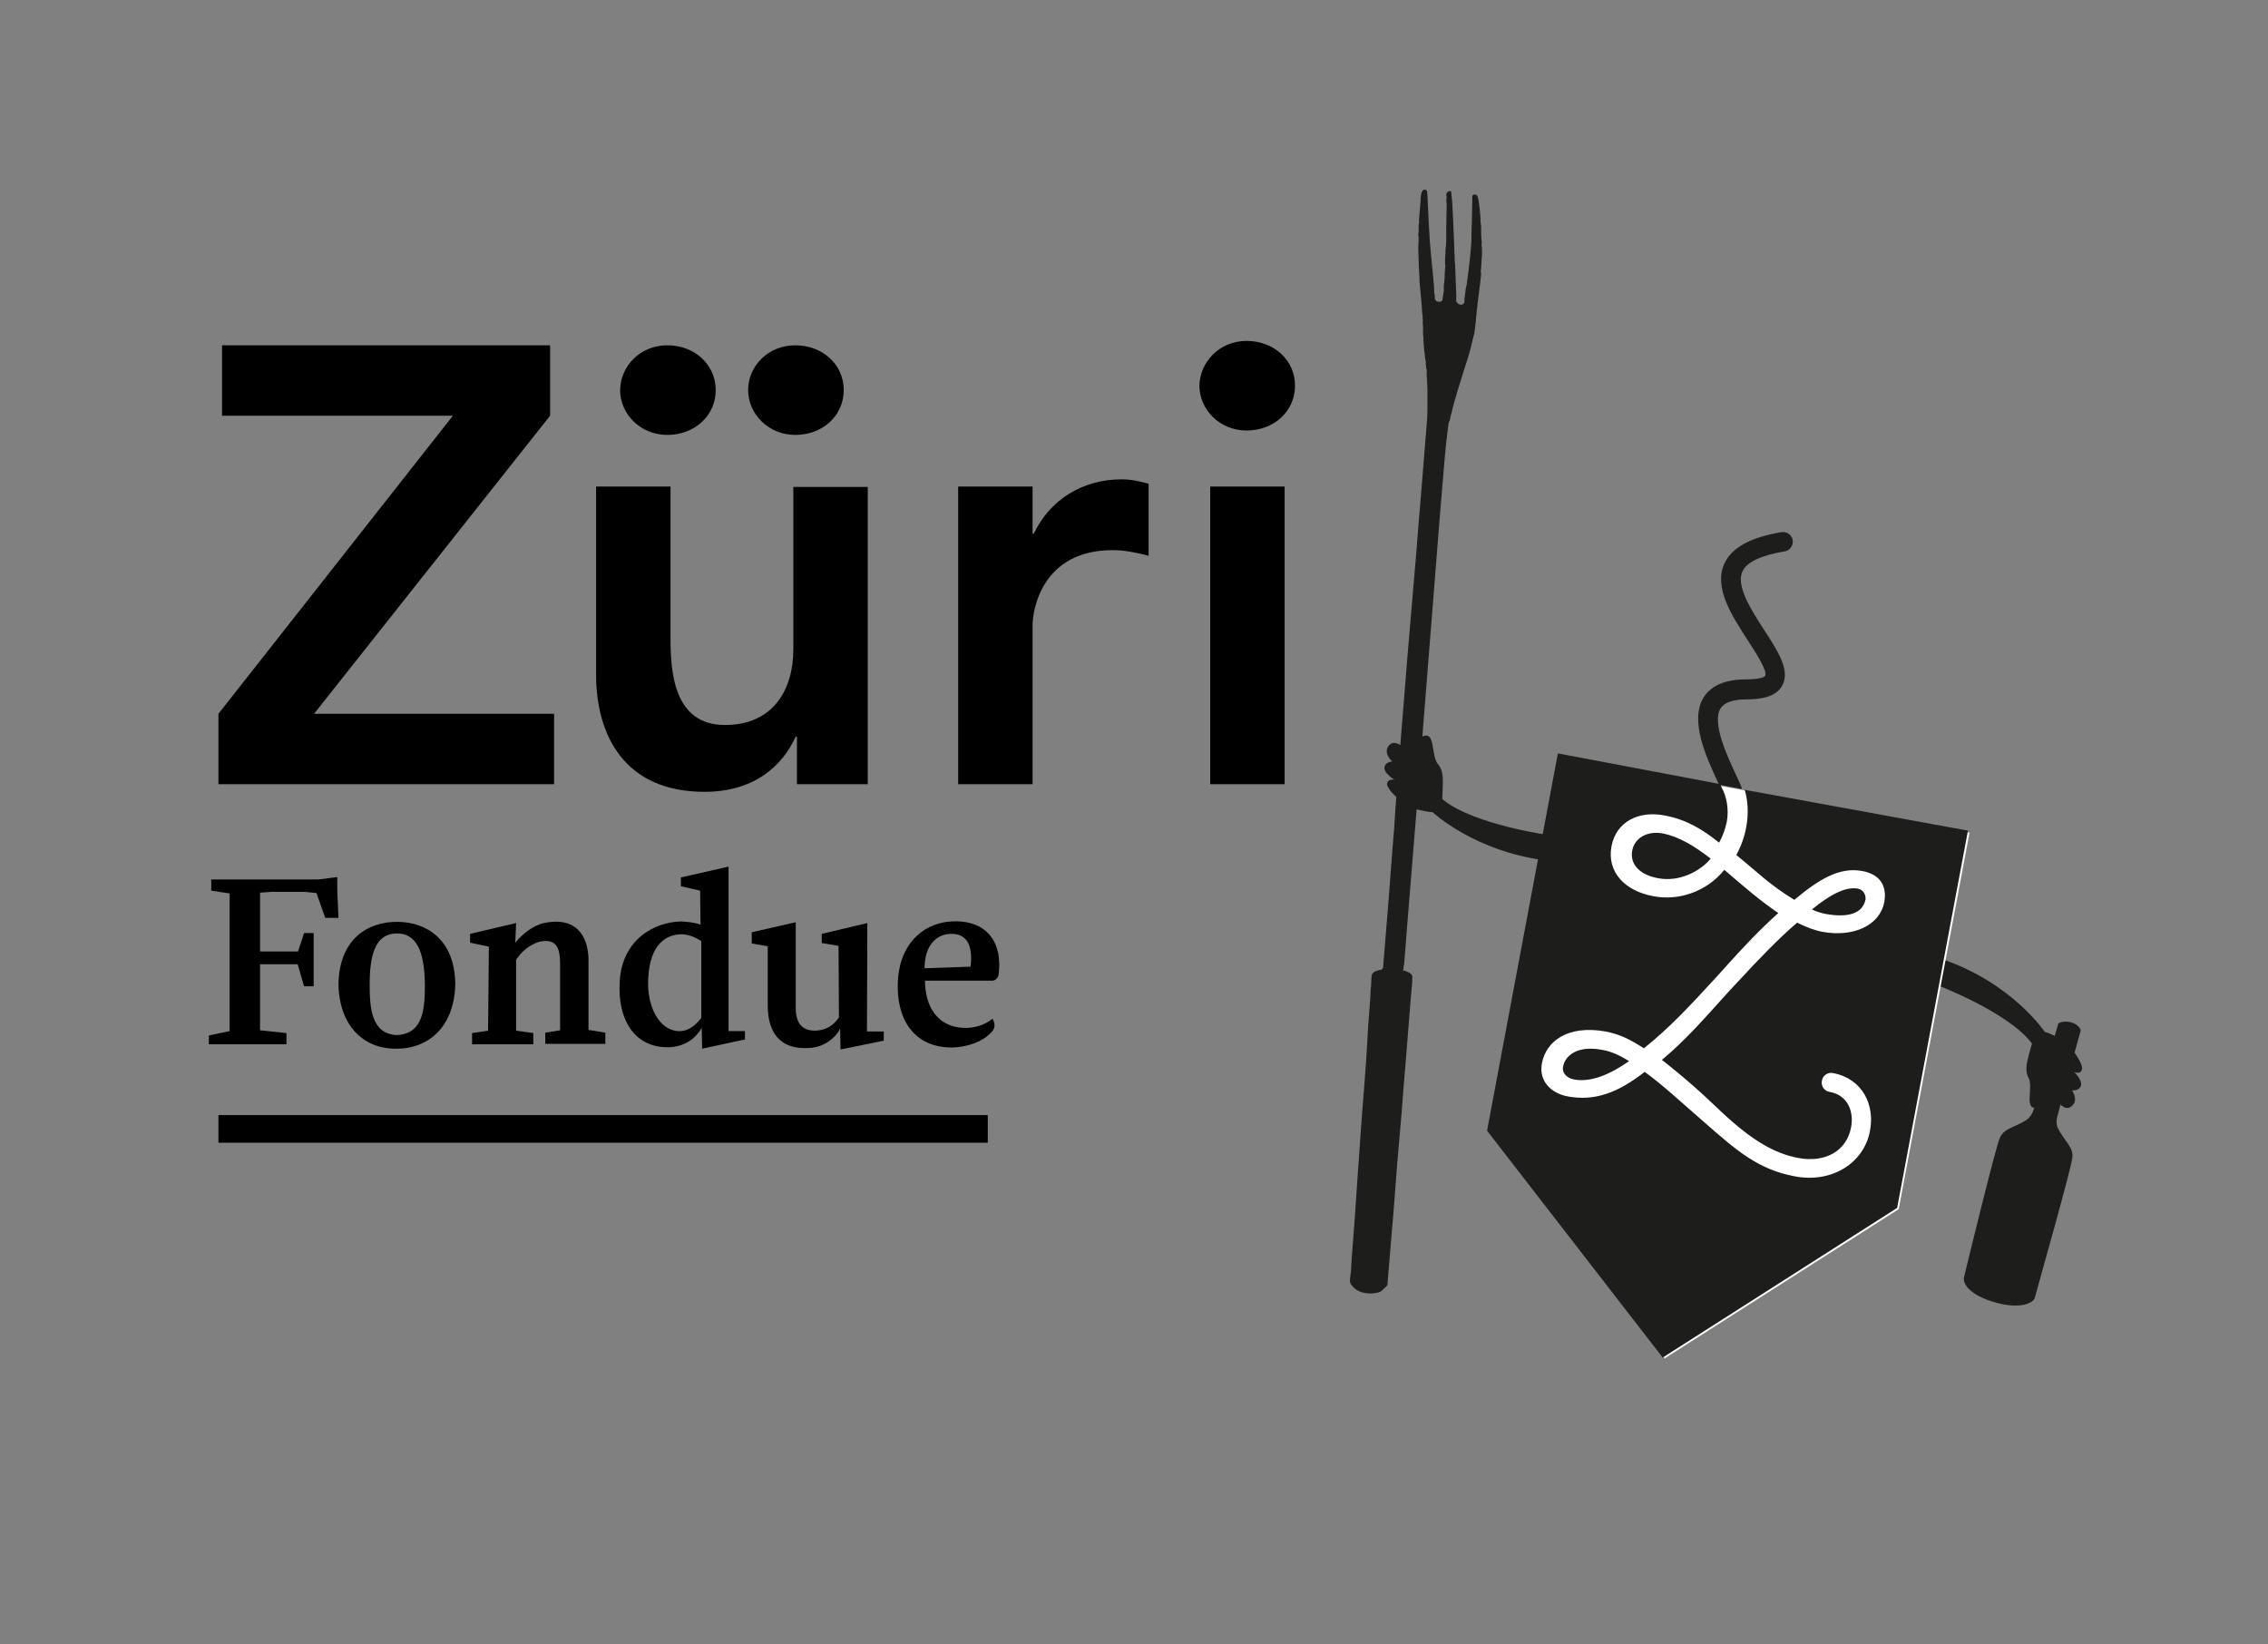
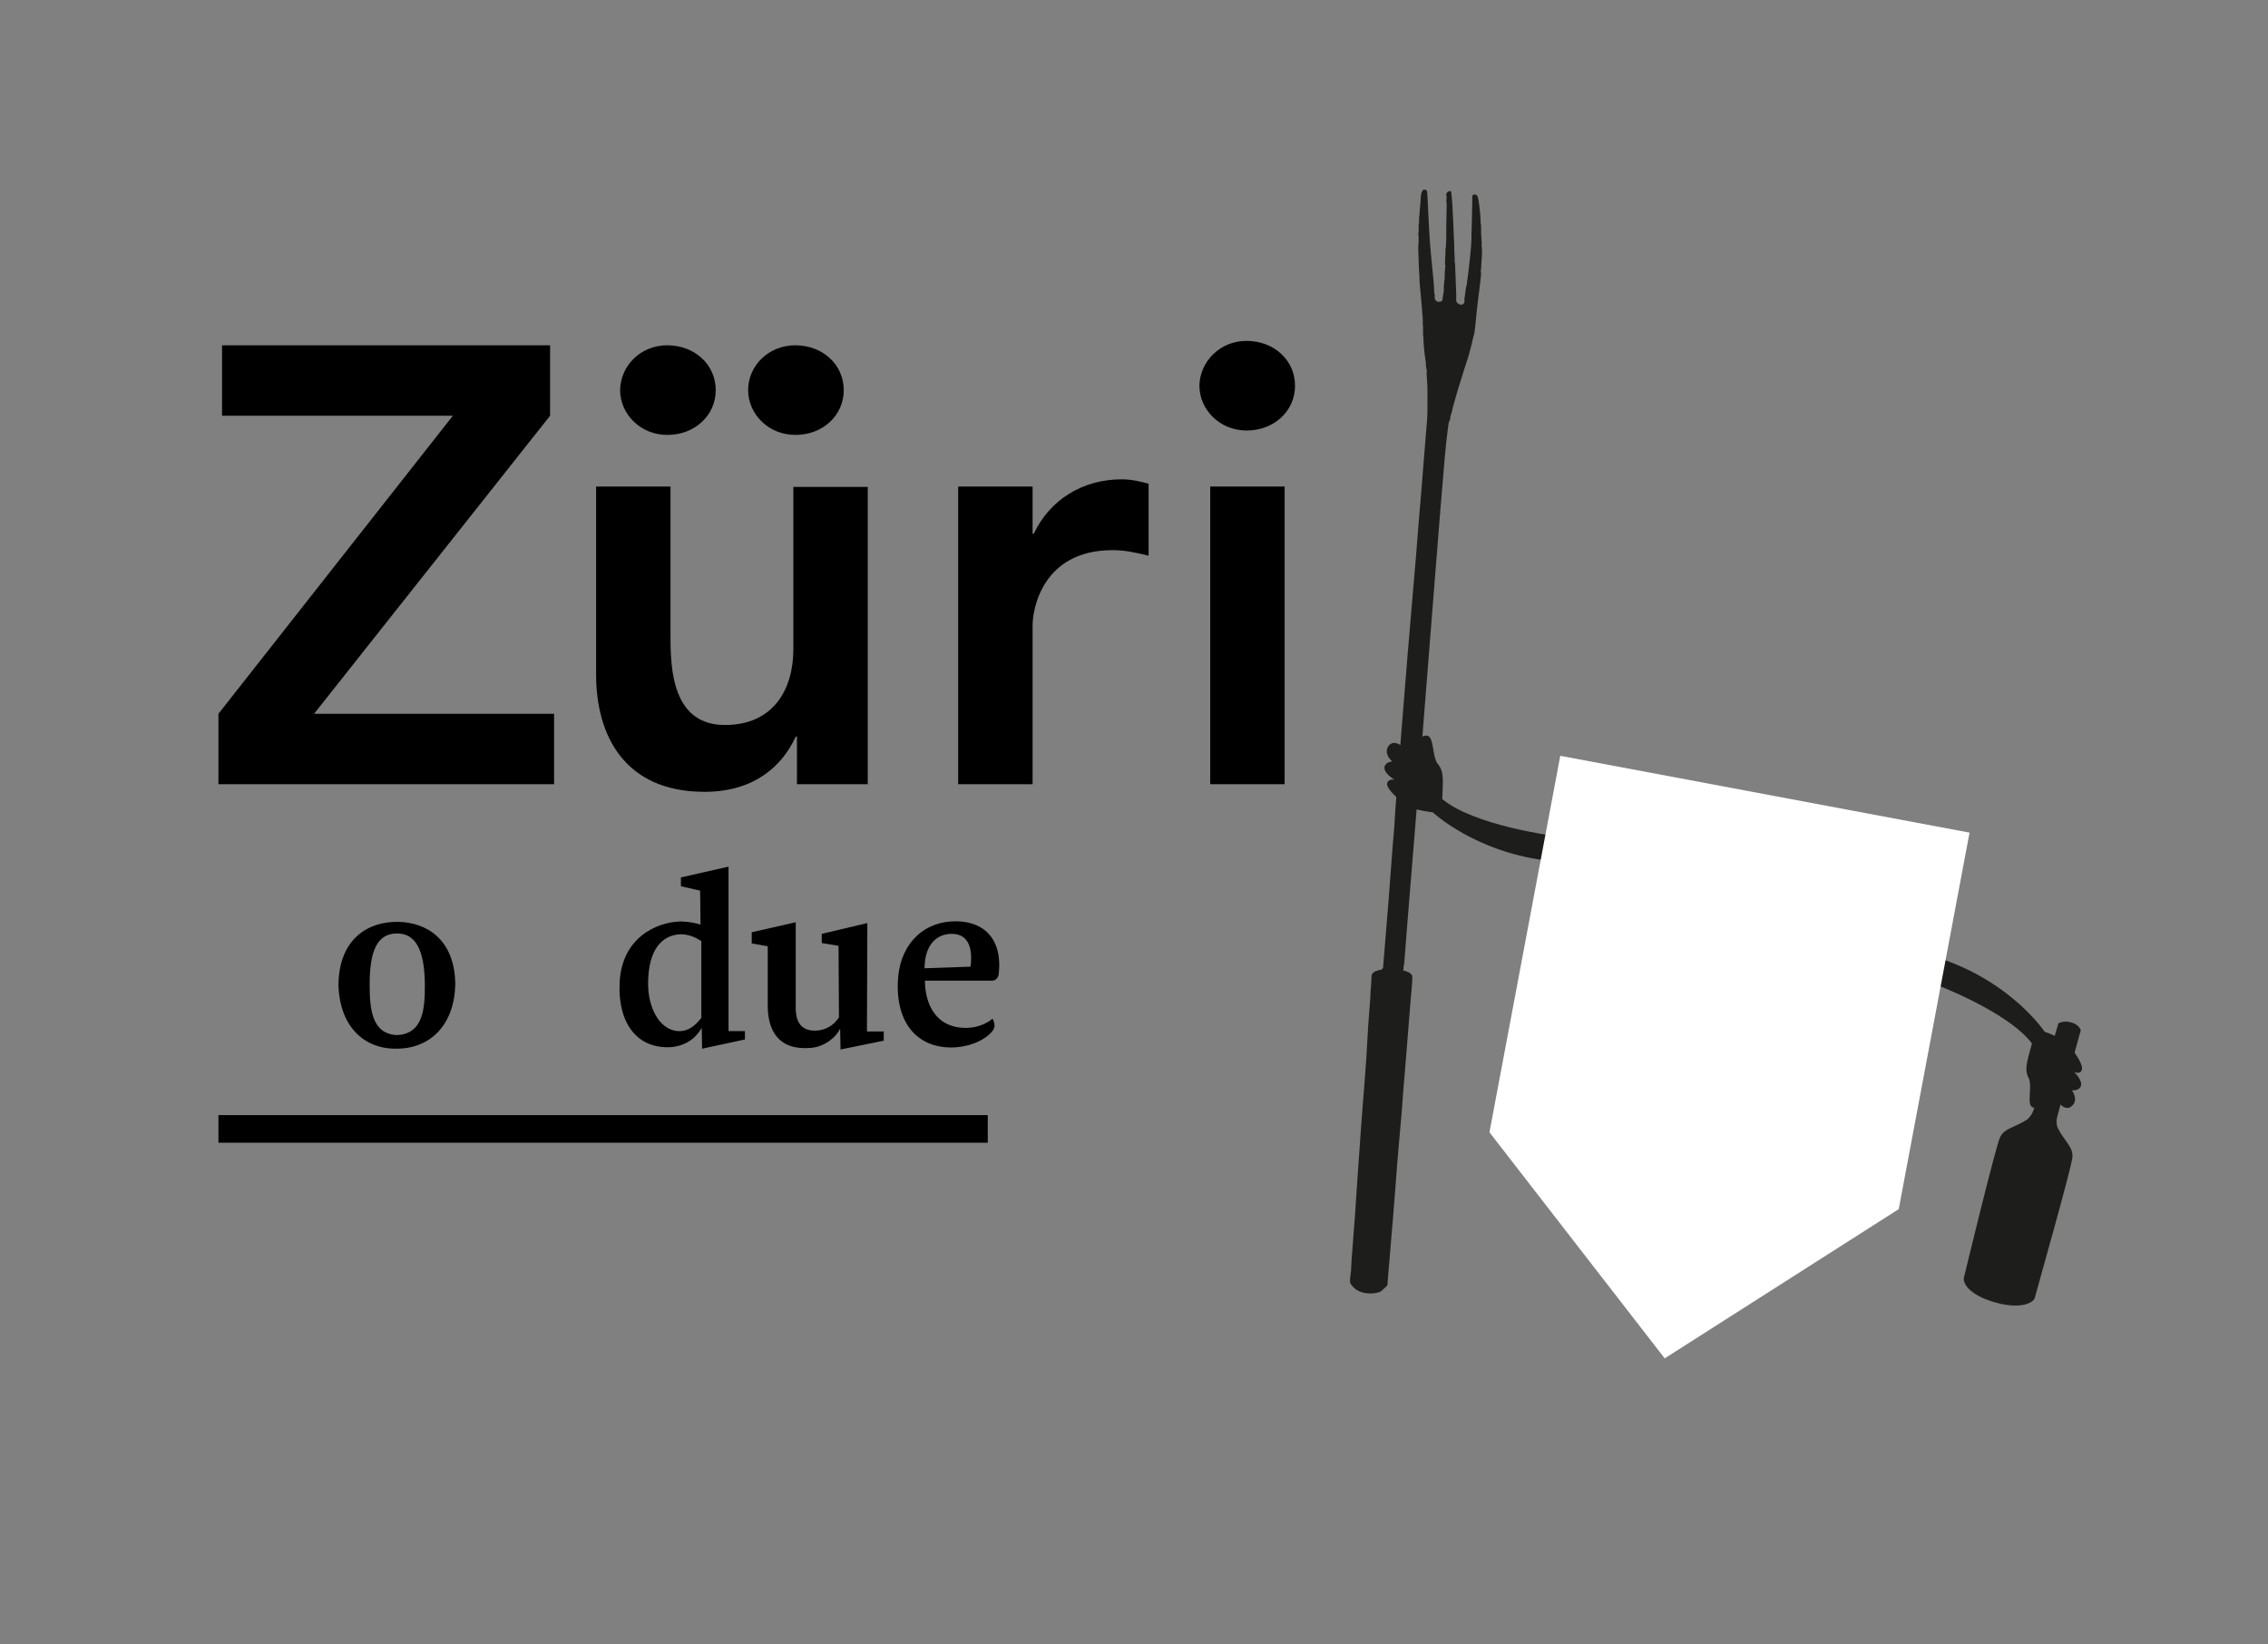
<svg xmlns="http://www.w3.org/2000/svg" x="0px" y="0px" viewBox="0 0 566.9 411" style="enable-background:new 0 0 566.9 411;" xml:space="preserve">
  <rect x="0" y="0" width="566.9" height="411" fill="#808080" stroke="none" />
  <style type="text/css">
	.st0{fill:#1D1D1B;}
	.st1{fill:#FFFFFF;}
</style>
  <g id="Ebene_1">
-     <polygon points="79.6,219.8 52.8,219.8 52.8,222.6 57.4,223.3 57.4,257.7 52.2,258.8 52.2,261 71.6,261 71.6,258.2 65,257.5    65,241 74.4,241 76,246.5 78.4,246.5 78.4,233.2 76,233.2 74.5,237.8 65,237.8 65,223.1 68,222.9 76.1,222.9 79.1,223.2    81.3,229.4 84.6,229.4 84.3,222.5 84.3,219.2  " />
    <g>
      <path d="M99.1,233.3c-4.8,0.1-6.7,4.3-6.7,12.7c0,5.9,0.4,12.4,6.8,12.7c6.7-0.3,7-6.8,7-12.7C106.1,237.6,104,233.2,99.1,233.3     M99.5,230.4c7,0.1,14.2,4.3,14.3,15.6c-0.2,9.9-6,16.1-14.7,16.1c-8.4,0.1-14.3-5.9-14.5-16.1C84.8,234.7,91.9,230.3,99.5,230.4" />
-       <path d="M133.3,258.2v2.8h-15.3v-2.8l4-0.6l0.2-21l-4.7-1v-2.2l11.5-2.7l-0.2,4.9c1.8-2.2,4.5-4.3,7.1-4.9    c8.1-1.7,11.2,3.2,11.2,9.4v17.3l4.2,0.7v2.8h-15v-2.8l3.7-0.6V241c0-4.1-0.9-6.6-5.3-5.6c-3.6,1.2-5.2,3.8-5.7,4.5v17.7    L133.3,258.2z" />
      <path d="M162,245.9c0,5.7,2.6,11.3,7.3,11.8c2.1,0.2,4.1-0.8,6-3.3v-19.2c-1.6-1-3.2-1.7-5.2-1.7C165.6,233.7,162,237.1,162,245.9     M175.1,231.1l-0.1-8.5l-4.8-1.1v-2.2l11.9-2.7v41.1h4.1v2.1l-10.7,2.3l-0.1-5.2c-1.5,2.6-3.9,4.4-7.5,4.8    c-8.4,0.6-13.6-5.7-13-16.4c0.6-10.6,8.8-14.9,15.4-15C172.5,230.4,173.9,230.7,175.1,231.1" />
      <path d="M205.4,235.7v-2.3l11.4-2.7l-0.1,27.1h4.2v2.3l-10.8,2.2l-0.1-5.2c-1,2.1-3.8,4.5-7.3,4.8c-8.2,0.7-10.8-4.4-10.8-10.6    v-14.8l-4-0.7V233l11-2.5v21.1c-0.1,5,2.4,6,4.9,6c2.7-0.1,4.5-1.3,5.9-3.3l-0.1-17.9L205.4,235.7z" />
      <path d="M242.6,241.6c0.7-5.8-1.3-8.2-4.7-8.2c-4.3,0-6.8,3.4-6.8,8.6L242.6,241.6z M248,245.1h-16.8c0,5.8,2.7,12,10.6,11.8    c2.4-0.1,4.6-0.9,6.3-2.3c0.6,1.2,0.8,2.3-0.3,3.4c-2.1,2.3-6,3.8-10.1,3.8c-7.6,0-13.5-5.1-13.3-15.9c0.2-9.5,5.9-15.1,13.3-15.6    c7.6-0.5,13.1,3.8,11.9,13.4C249.2,245.2,247.9,245.1,248,245.1" />
    </g>
    <polygon points="54.6,178.4 113.2,103.9 55.5,103.9 55.5,86.3 137.5,86.3 137.5,103.9 78.5,178.4 138.5,178.4 138.5,196 54.6,196     " />
    <g>
      <path d="M198.8,86.3c6.8,0,12.1,4.8,12.1,11.2c0,6.4-5.3,11.2-12.1,11.2c-6.8,0-11.8-5.3-11.8-11.2C187,91.5,192,86.3,198.8,86.3     M166.8,86.3c6.8,0,12.1,4.8,12.1,11.2c0,6.4-5.3,11.2-12.1,11.2c-6.8,0-11.8-5.3-11.8-11.2C155.1,91.5,160,86.3,166.8,86.3     M216.9,196h-17.7v-11.9h-0.3c-3.4,7.4-10.4,13.8-22.8,13.8c-20,0-27.1-14.1-27.1-29.3v-47h18.6v37.7c0,8.2,0.6,21.9,13.6,21.9    c12.2,0,17.1-9,17.1-18.9v-40.6h18.6V196z" />
      <path d="M239.5,121.6h18.6v11.8h0.3c4-8.5,12.2-13.6,22-13.6c2.3,0,4.5,0.5,6.7,1.1v18c-3.1-0.8-6-1.4-9-1.4    c-17.5,0-20,14.7-20,18.8V196h-18.6V121.6z" />
      <path d="M302.5,121.6h18.6V196h-18.6V121.6z M311.6,85.2c6.8,0,12.1,4.8,12.1,11.2c0,6.4-5.3,11.2-12.1,11.2s-11.8-5.3-11.8-11.2    C299.9,90.5,304.8,85.2,311.6,85.2" />
    </g>
    <rect x="54.6" y="278.7" width="192.3" height="6.9" />
    <g>
      <path class="st0" d="M483.2,245.8c0,0,18.6,6.9,24.7,15c-1.3,4.8-2,6.6-0.7,8.9c0.9,2.9-1.3,7.9,2.1,7.1c2.1-0.6,5.5-1,5.5-1    s1.7,2.2,3.3,0.4c1.4-1.5-0.2-3.7-0.2-3.7s1.5,0.2,2.1-0.8c0.9-1.5-1.6-3.8-1.6-3.8s1.6,0.8,2-0.6c0.4-1.4-2.9-6.4-5.6-7.8    c-2.7-1.4-3.7-1.6-3.7-1.6s-8.1-12.2-25.7-18.2C467.7,233.7,483.2,245.8,483.2,245.8" />
      <path class="st0" d="M508.6,324.4c0.2-0.9,9.2-32.5,9.4-35.1c0.3-2.6-2-4.1-3.6-7.3c-0.3-0.5-0.5-1.6-0.2-2.8    c1.6-6.2,5.9-21.7,5.9-21.7s-0.4-1.5-2.5-2c-2.1-0.5-3.1,0.3-3.1,0.3s-4.4,14.9-6.1,21.3c-0.4,1.4-1.2,2.3-1.7,2.7    c-3,2-5.7,2.1-6.8,4.5c-1.1,2.4-8.7,33.7-9,35c-0.3,1.3,1.1,4.4,8.1,6.3C505.7,327.4,508.4,325.3,508.6,324.4" />
      <path class="st0" d="M370.2,68.7c-0.3,3.1-0.8,6.2-1.1,9.3c-0.2,1.8-0.3,3.6-0.6,5.4c-0.1,0.4-0.2,0.8-0.3,1.1    c-0.3,1.3-0.6,2.6-1,4c-0.5,1.8-1.2,3.6-1.7,5.4c-0.8,2.5-1.6,5.1-2.3,7.7c-0.2,0.9-0.4,1.8-0.7,2.7c0.1,0.5-0.3,1-0.4,1.4    c-0.1,0.5-0.1,1-0.2,1.5c-0.3,2.2-0.5,4.3-0.7,6.4l0-0.1c-0.4,5.1-0.9,10.3-1.3,15.5c-1.6,20.6-3.3,41.1-4.9,61.8    c-0.7,9.5-3.3,40.4-4,49.9c0,0.3-0.1,0.6-0.2,1c0,0.2,0.1,0.3,0,0.5c0,0.2-0.1,0.3-0.2,0.3c0,0,0,0,0,0c0.5,0.1,0.8,0.2,1.2,0.4    c0.3,0.1,0.8,0.3,1.1,0.8c0.2,0.4,0.1,0.3,0.1,0.9c0,0.2,0,0.5,0,0.7c-0.1,1.6-0.3,3.2-0.4,4.6c-0.5,6.2-0.5,6.4-1,12.5    c-0.7,8.5-0.1,1.5-0.8,9.7c-0.3,4.1-0.6,8.2-1,12.3c-0.4,4.1-0.7,8.3-1,12.3c-0.3,3.8-0.6,8-1,12.3c-0.3,3.5-0.6,7.2-0.9,10.8    c-0.1,0.7,0,1.3-0.2,1.5c-0.1,0.2-0.4,0.4-0.7,0.7c-0.3,0.3-0.7,0.7-0.9,0.8c-1.5,0.7-4.3,0.7-6-0.4c-0.6-0.4-1.4-1.2-1.6-1.8    c-0.2-0.5,0.1-2,0.2-3c0.1-2.2,0.2-4.1,0.4-6.1c0.4-5.1,0.8-10.4,1.1-15.4c0.6-8.5,1.1-16.1,1.8-24.6c1-12.4,0.5-9.6,1.5-21.9    c0.2-3.1-0.1-0.1,0.2-3.2c0.1-0.6,0-2.7,0.3-3c0,0,0-0.1,0.1-0.1c0.4-0.5,0.8-0.6,1.2-0.7c0.2-0.1,0.4-0.1,0.6-0.2    c0.1,0,0.2,0,0.3,0c0.1,0,0.4-0.3,0.5-0.5c0.1-0.1,0-0.1,0-0.3c0.1-0.4,0.1-0.6,0.1-0.9c0-0.3,1.3-15.6,1.3-15.9    c0.2-2.5,0.8-10.9,1-13.2c0.1-1.6,0.3-3.3,0.4-4.8c0.1-1.6,0.2-3.3,0.3-4.8c0.5-6.5,1-13,1.5-19.3c1-12.8,2.1-25.9,3.2-38.6    c0.6-6.4,1-12.9,1.6-19.3c0.4-5,0.8-10,1.2-14.9c0.1-1.2,0.2-2.5,0.3-3.7c0.1-1.2,0.2-2.4,0.2-3.7c0-1.2,0-2.5,0-3.7    c0-1.2,0-2.5-0.1-3.7c-0.1-0.8-0.1-1.6-0.1-2.3c0-0.2,0.1-0.3,0-0.5c0,0-0.1-0.1-0.1-0.1c0-0.1,0-0.2,0-0.2    c-0.1-0.5-0.1-0.9-0.1-1.4c-0.3-1.8-0.5-3.7-0.6-5.5c0-0.2,0-0.5,0-0.7c0-0.2-0.1-0.5-0.1-0.7c0-0.3,0-0.6,0-0.9    c0-0.8,0-1.6-0.1-2.3c0.1-0.3,0-0.7,0-1c0-0.3,0-0.7-0.1-1c-0.1-2.4-0.4-4.8-0.6-7.2c0-0.4-0.1-0.9-0.1-1.3c0-0.3,0-0.5,0-0.8    c-0.2-2.4-0.2-4.9-0.3-7.2c0-0.7,0.1-1.4,0.1-2.1c0-0.4,0-0.9-0.1-1.3c0-0.3,0.1-0.5,0.1-0.8c0-0.3,0-0.6,0-0.9c0-0.2,0-0.2,0-0.4    c0-0.3,0-0.5,0.1-0.8c0-0.3,0-0.7,0-1c0.1-1.5,0.3-3.2,0.4-4.7c0-0.2,0-0.4,0-0.5c0.1-0.7,0.1-1.5,0.7-2.1c0.2,0,0.4,0.1,0.6,0    c0.5,0.4,0.3,1.1,0.4,1.6c0.1,2.7,0.3,5.4,0.4,8.1c0.2,4.3,0.7,8.6,1.1,12.9c0.1,1.1,0.2,2.2,0.2,3.3c0.3,0.5-0.1,1.2,0.3,1.7    c0.1,0.1,0.2,0.2,0.3,0.3c0.4,0.2,1,0.2,1.3-0.1c0.2-0.2,0.2-0.4,0.2-0.7c0.1-0.7,0.2-1.4,0.3-1.9c-0.1-1,0.1-2.1,0.2-3.1    c0-0.3,0-0.5,0-0.8c0-0.5,0.1-1.1,0.1-1.6c0-0.2,0.1-0.4,0.1-0.6c0-0.1-0.1-0.1-0.1-0.2c0-0.1,0.1-0.1,0.1-0.1    c0,0-0.1-0.1-0.1-0.1c0-0.4,0-0.8,0-1.2c0-0.5,0.1-1.1,0.1-1.6c0-0.1,0-0.1,0-0.2c0-0.2,0-0.2,0-0.4c0-0.2,0-0.6,0.1-1    c0.1-1.1,0.1-2.1,0.1-3.2c0-0.5,0-1.1,0-1.6c0-1.9,0.1-3.9,0.1-5.8c0-0.1,0-0.3,0-0.4c0-0.1-0.1-0.1-0.1-0.2c0-0.4,0.1-1,0.1-1.4    c0-0.1-0.1-0.1-0.1-0.2c0-0.3,0-0.5,0.2-0.8c0.3-0.3,0.6-0.4,1-0.3c0.3,2.2,0.4,4.5,0.5,6.9c0.1,2.2,0.2,4.5,0.3,6.9    c0,0.9,0,1.7,0.1,2.6c0,0.4,0,0.8,0,1.1c0,0.2,0.1,0.4,0.1,0.7c0.1,2.6,0.2,5.2,0.3,7.8c0,0.6-0.1,1.4,0.1,1.7    c0.3,0.5,1.1,0.9,1.6,0.5c0.6-0.4,0.2-1.1,0.4-1.7c0.1-0.5,0.1-1,0.2-1.5c0-0.6,0.2-1.1,0.3-1.6c0.3-2.2,0.6-4.4,0.8-6.5    c0.1-1.1,0.2-2.2,0.3-3.2c0.1-1,0.1-2.1,0.1-3.2c0-1.1,0.1-2.1,0.1-3.2c0-1.4,0.1-3.2,0.1-4.8c0-0.5-0.1-1.4,0.2-1.6    c0.1-0.1,0.6-0.1,0.8,0c0.4,0.2,0.5,1.1,0.6,1.6c0.2,1.2,0.3,2.4,0.4,3.5c0.1,0.6,0,1.4,0.1,2c0,0.2,0.1,0.4,0.1,0.7    c0,1.2,0,2.4,0.1,3.5c0,0.2,0.1,0.5,0.1,0.7c0,0.1-0.1,0.2-0.1,0.2c0,0.6,0.2,1.2,0.1,1.8c0.1,0.4,0,0.9,0,1.3    c0,0.4-0.1,0.9-0.1,1.3c0,0.9-0.1,1.8-0.2,2.7C370.2,67.9,370.2,68.3,370.2,68.7" />
      <path class="st0" d="M388.3,208.9c0,0-20-2.6-27.8-9.2c0.2-5,0.5-7-1.3-9c-1.5-2.7-0.5-8.1-3.7-6.6c-2,1.1-5.2,2.3-5.2,2.3    s-2.2-1.8-3.4,0.3c-1,1.9,1.1,3.6,1.1,3.6s-1.5,0.1-1.9,1.2c-0.5,1.7,2.5,3.4,2.5,3.4s-1.7-0.4-1.9,1c-0.1,1.5,4.4,5.7,7.4,6.4    c3,0.7,4,0.7,4,0.7s10.8,10.2,29.5,12.2C406.4,217.2,388.3,208.9,388.3,208.9" />
      <path class="st1" d="M390,188.9l-17.7,94.1l43.8,56.5l58.5-37.3l17.7-94.1L390,188.9z M393.6,269.8c4.2,0.8,9.2-1.4,13.7-4.6    c-2.5-1.5-4.3-2.4-6.7-2.8c-6.1-1.2-9.3,1.4-9.8,4.2C390.6,267.7,391.4,269.4,393.6,269.8" />
-       <path class="st0" d="M436.1,197.4c0.8,2.6,1,6,0.4,9.2c-0.4,2.4-1.3,4.9-2.5,7.1c5,4,8.1,7.3,14.5,11.2c6-5,11.2-8.3,17-7.2    c4.4,0.8,6.2,3.7,5.5,7.7c-1.1,5.9-7.7,8.9-15.4,7.5c-1.8-0.3-4-1.1-6.4-2.3c-4.9,4.2-10.2,9.8-13.9,13.8l-3,3.2    c-6.6,7.3-10.9,12.3-16.9,17.3c2.7,2.1,6.7,5.4,10.2,8.6l4.9,4.6c7.6,7.1,13.2,10.2,18.9,11.3c6.8,1.3,12.2-1.7,13.3-7.7    c0.7-3.7-0.7-8-5.4-8.8c-1.3-0.2-2.2-1.5-1.9-2.8c0.2-1.3,1.5-2.2,2.8-1.9c7.3,1.4,10.5,7.9,9.2,14.5c-1.5,7.9-9.4,13.1-18.8,11.3    c-9.1-1.7-14.4-6.3-22.7-13.6c-5.8-5-10.1-9.1-14.8-12.5c-6.8,5.3-12.6,7.4-19.4,6.1c-4-0.8-7.1-3.8-6.3-8.2c1-5.5,6.4-9.7,15.9-8    c3.7,0.7,6.3,2.1,9.6,4.2c6.4-5.1,11.5-10.6,18.3-18l2.7-3c3.7-4.1,8.1-8.8,12.6-12.8c-4.6-3.1-8.7-6.7-13.5-10.8    c-4.4,5.5-11.5,7.8-17.7,6.6c-7.1-1.3-11.7-6-10.5-12.5c1.2-6.3,7-8.9,13.2-7.7c5.4,1,9.3,3.3,13.7,6.8c0.9-1.6,1.5-3.3,1.9-5.1    c0.6-3.1,0-6.5-1.3-8.7c-0.1-0.2-0.1-0.4-0.2-0.6l5.3,1c0-0.2-0.1-0.4-0.2-0.7c-0.4-0.9-0.8-1.9-1.4-3.1c-2.1-4.5-6-12.9-3.7-16.4    c0.9-1.4,3.1-2.2,6.4-2.2c3.1,0,7.4-0.4,9-3.5c2-3.7-1-8.4-4.5-13.8c-3.2-4.9-7.1-11-5.5-14.6c1-2.4,4.7-4.1,10.6-5.1    c1.3-0.2,2.2-1.5,2-2.8c-0.2-1.3-1.5-2.2-2.8-2c-7.8,1.3-12.5,3.9-14.3,7.9c-2.7,6,1.9,13,5.9,19.2c1.9,2.9,5,7.7,4.3,8.8    c-0.1,0.3-1.3,0.9-4.8,0.9c-5.1,0-8.6,1.5-10.5,4.4c-3.7,5.8,0.6,15,3.4,21.1c0.1,0.2,0.2,0.4,0.3,0.6l-40.2-7.6l-17.7,94.3    l43.9,56.7l58.6-37.4l17.7-94.3L436.1,197.4z M464.4,222.1c-3.2-0.6-7.2,1.7-11.5,5.2c1.2,0.6,2.4,0.9,3.3,1.1    c6,1.1,9.4-0.2,10.1-3.6C466.4,223.8,465.9,222.4,464.4,222.1 M393.5,269.8c4.2,0.8,9.2-1.4,13.7-4.6c-2.5-1.5-4.4-2.4-6.7-2.8    c-6.2-1.2-9.3,1.4-9.8,4.2C390.4,267.7,391.2,269.4,393.5,269.8 M414.5,219.5c5.4,1,10.5-1.8,13.1-4.9c-3.5-2.7-7.5-5.4-12-6.3    c-3.8-0.7-7,1.1-7.6,4.2C407.3,216,409.9,218.7,414.5,219.5" />
    </g>
  </g>
  <g id="Ebene_2">
</g>
</svg>